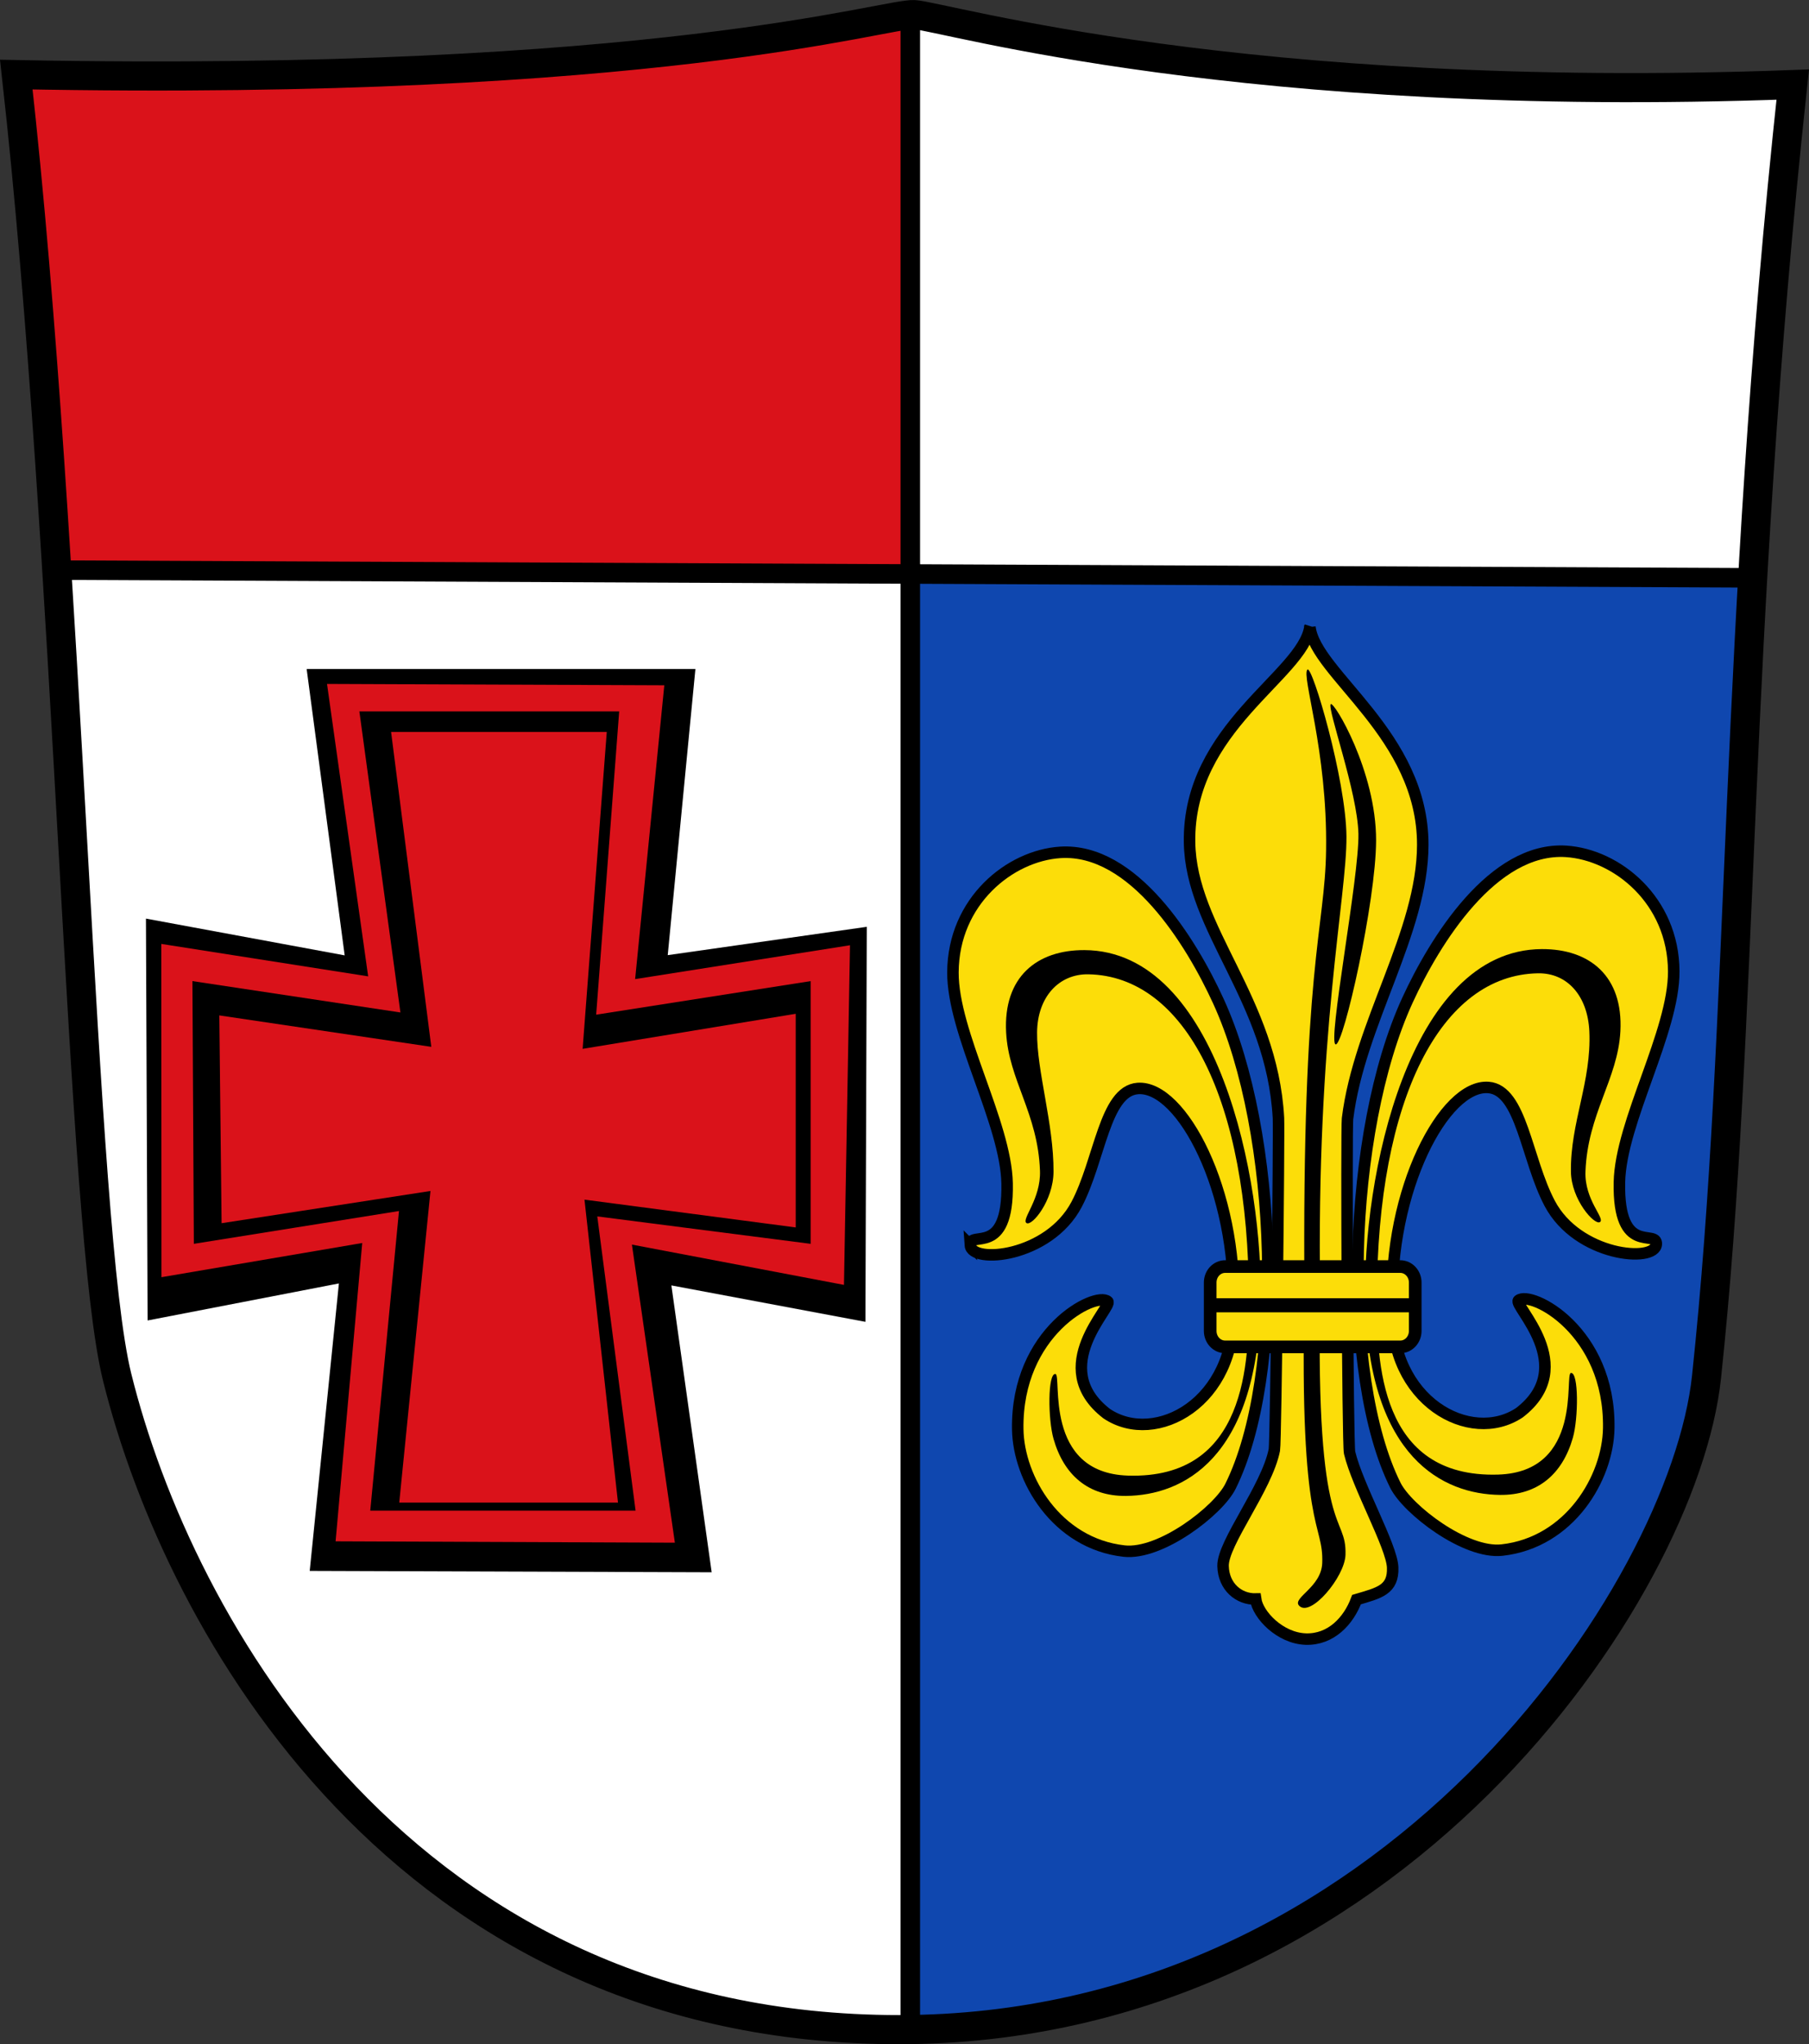
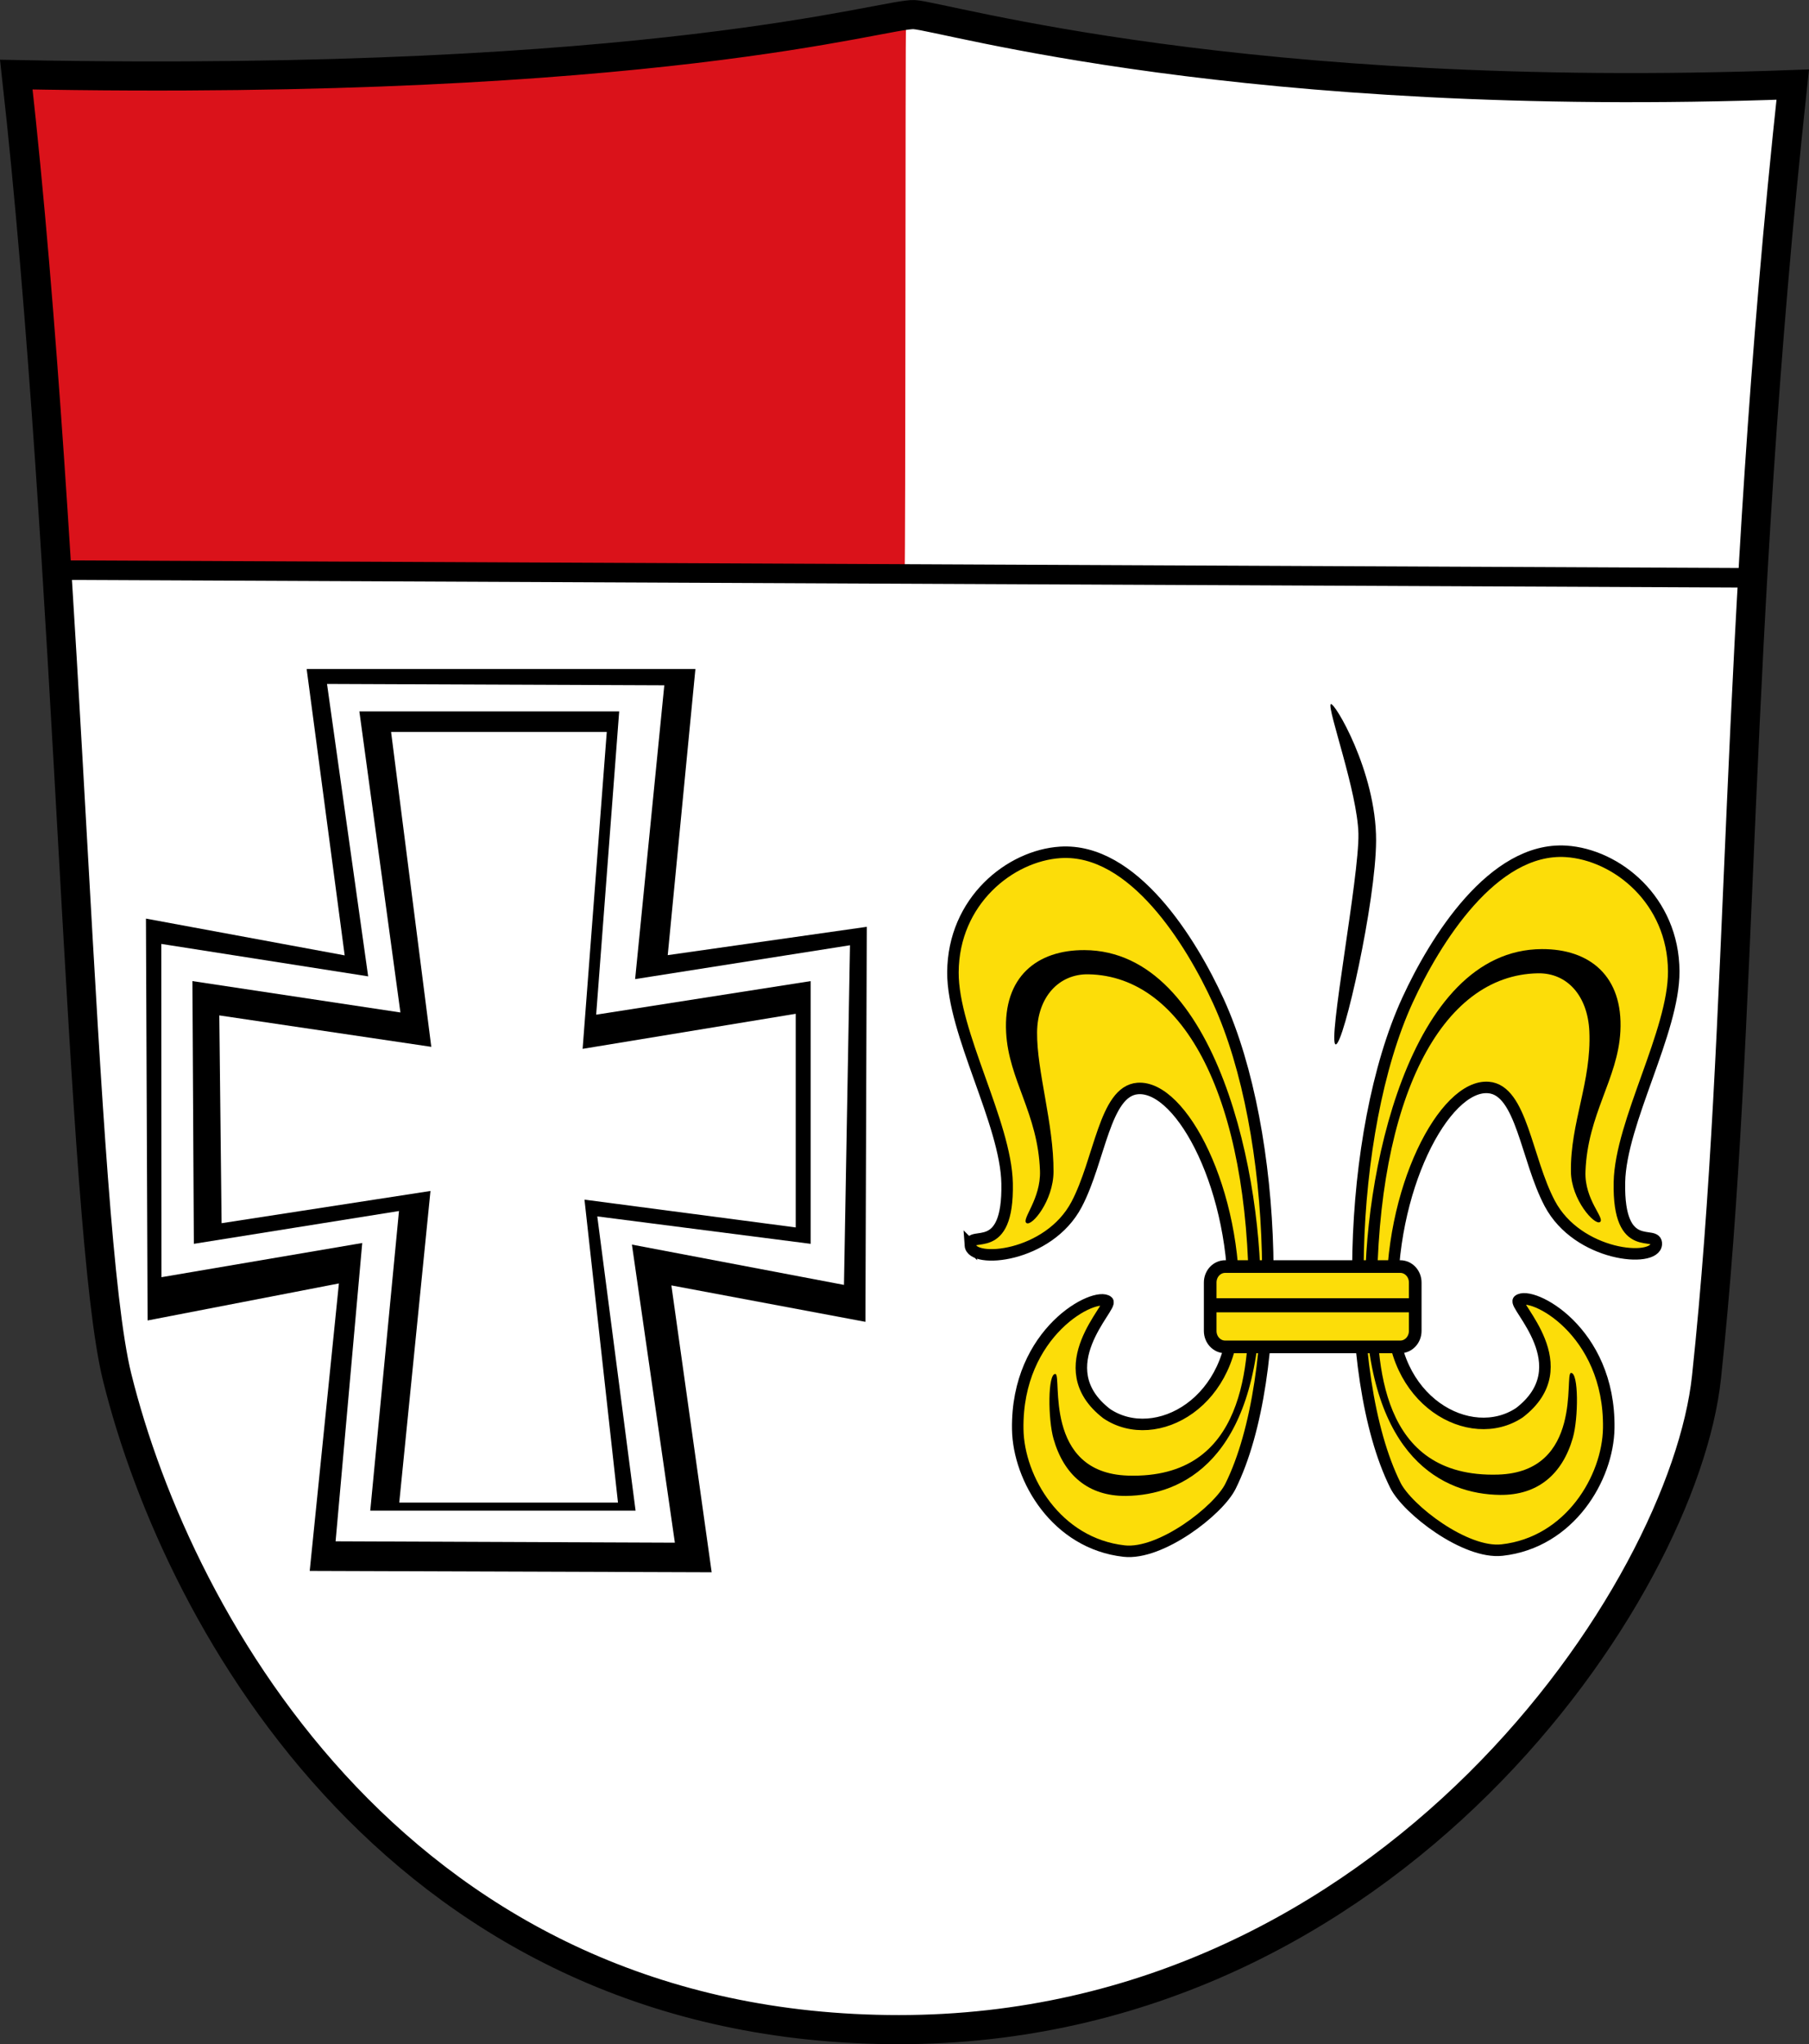
<svg xmlns="http://www.w3.org/2000/svg" xmlns:ns1="http://sodipodi.sourceforge.net/DTD/sodipodi-0.dtd" xmlns:ns2="http://www.inkscape.org/namespaces/inkscape" width="472.362" height="533.442" id="svg2" ns1:version="0.32" ns2:version="1.2 (dc2aeda, 2022-05-15)" ns1:docname="Landkreis_Augsburg_Wappen.svg" ns2:output_extension="org.inkscape.output.svg.inkscape" version="1.0">
  <rect width="100%" height="100%" fill="#333333" stroke="none" />
  <defs id="defs4" />
  <ns1:namedview id="base" pagecolor="#ffffff" bordercolor="#666666" borderopacity="1.0" ns2:pageopacity="0.0" ns2:pageshadow="2" ns2:zoom="0.49497475" ns2:cx="-39.682437" ns2:cy="449.97601" ns2:document-units="px" ns2:current-layer="g3447" showgrid="false" showguides="false" ns2:window-width="1680" ns2:window-height="978" ns2:window-x="-4" ns2:window-y="-4" ns2:showpageshadow="2" ns2:pagecheckerboard="0" ns2:deskcolor="#d1d1d1">
    <ns2:grid type="xygrid" id="grid3168" visible="true" enabled="true" originx="-4.292" originy="-4.742" />
  </ns1:namedview>
  <g ns2:label="Ebene 1" ns2:groupmode="layer" id="layer1" transform="translate(-89.435,-103.367)">
    <g id="g3406" transform="translate(-77.88,-121.342)">
      <g id="g3447" transform="translate(4,4)">
        <g transform="translate(2,2)" id="g3347">
          <g style="opacity:1" id="g3335">
            <path style="fill:#ffffff;fill-opacity:1;fill-rule:evenodd;stroke:none;stroke-width:5;stroke-linecap:butt;stroke-linejoin:miter;stroke-miterlimit:4;stroke-dasharray:none;stroke-opacity:1" d="m 166.318,239.864 c 166.194,3.212 225.836,-16.055 233.127,-15.587 7.953,0.51 84.977,23.464 228.051,18.182 -15.637,145.097 -12.436,242.167 -22.38,335.869 -5.904,55.635 -81.994,169.586 -209.619,169.603 -128.343,0.017 -186.99,-104.784 -203.017,-169.633 -9.539,-38.597 -12.139,-212.901 -26.161,-338.434 z" id="rand" ns1:nodetypes="cscszsc" ns2:label="#path2396" />
-             <path style="fill:#0f47af;fill-opacity:1;fill-rule:evenodd;stroke:none;stroke-width:5;stroke-linecap:butt;stroke-linejoin:miter;stroke-miterlimit:4;stroke-dasharray:none;stroke-opacity:0.664" d="m 618.868,369.444 c -6.339,91.364 -3.843,143.984 -13.118,209.051 -7.907,55.468 -78.105,169.817 -208.582,169.834 0.87,-5.735 0.364,-372.422 1.571,-379.115 5.781,-0.537 215.007,0.975 220.129,0.23 z" id="bg_uunten_links" ns1:nodetypes="csccc" ns2:label="#path2396" />
            <path style="fill:#da121a;fill-opacity:1;fill-rule:evenodd;stroke:none;stroke-width:5;stroke-linecap:butt;stroke-linejoin:miter;stroke-miterlimit:4;stroke-dasharray:none;stroke-opacity:0.664" d="m 168.047,239.847 c 165.375,3.195 222.58,-15.969 229.835,-15.504 -0.176,3.535 -0.085,140.101 -0.357,144.091 -4.854,-0.34 -216.783,-0.299 -220.588,-0.876 -3.063,-13.392 -1.937,-40.637 -8.89,-127.71 z" id="bg_links_oben" ns1:nodetypes="ccccc" ns2:label="#path2396" />
            <path style="fill:#ffffff;fill-opacity:0;fill-rule:evenodd;stroke:#000000;stroke-width:7.6;stroke-linecap:butt;stroke-linejoin:miter;stroke-miterlimit:4;stroke-dasharray:none;stroke-opacity:1" d="m 165.573,238.177 c 167.158,3.225 227.147,-16.121 234.48,-15.651 8,0.512 85.47,23.561 229.375,18.257 -15.728,145.698 -12.509,243.171 -22.51,337.262 -5.938,55.866 -82.47,170.289 -210.836,170.306 C 266.994,748.368 208.006,643.132 191.886,578.014 182.292,539.257 179.676,364.23 165.573,238.177 Z" id="path3333" ns1:nodetypes="cscszsc" ns2:label="#path2396" />
          </g>
-           <path ns1:nodetypes="cc" id="path3341" d="M 399.01,222.522 V 747.801" style="fill:none;fill-rule:evenodd;stroke:#000000;stroke-width:5.1;stroke-linecap:butt;stroke-linejoin:miter;stroke-miterlimit:4;stroke-dasharray:none;stroke-opacity:1" />
          <path ns1:nodetypes="cc" id="path3345" d="m 175.767,367.479 442.952,2.02" style="fill:none;fill-rule:evenodd;stroke:#000000;stroke-width:5.1;stroke-linecap:butt;stroke-linejoin:miter;stroke-miterlimit:4;stroke-dasharray:none;stroke-opacity:1" />
        </g>
        <g id="kreuz" transform="translate(0.714,4.357)" ns2:label="#g3193">
-           <path ns2:label="#path3189" ns1:nodetypes="ccccccccccccc" id="path3191" d="m 245.712,392.724 7.783,74.009 -51.535,-7.81 0.435,97.725 52.451,-7.519 -7.266,75.372 96.388,0.714 -8.379,-75.928 51.022,8.79 0.714,-95.582 -52.332,4.892 6.511,-75.376 z" style="fill:#da121a;fill-opacity:1;fill-rule:evenodd;stroke:none;stroke-width:1px;stroke-linecap:butt;stroke-linejoin:miter;stroke-opacity:1" />
          <path ns1:nodetypes="cccccccccccccccccccccccccc" id="path3180" d="m 256.438,402 10.719,78.562 -54.312,-8.188 0.375,68.562 53.562,-8.562 -7.5,78.188 h 69.281 l -10,-76.781 55.719,7.156 V 472.375 L 318.271,481.138 324.281,402 Z m 8.281,5.344 h 56.32 l -6.304,82.71 55.64,-9.148 v 55.75 l -55.156,-7.25 8.75,79.062 h -57.12 l 8.156,-81.325 -54.545,8.411 -0.596,-54.227 55.355,8.204 z" style="fill:#000000;fill-opacity:1;fill-rule:evenodd;stroke:none;stroke-width:1px;stroke-linecap:butt;stroke-linejoin:miter;stroke-opacity:1" />
          <path ns2:label="#path3189" ns1:nodetypes="cccccccccccccccccccccccccc" id="kreuz_border_aussen" d="m 242.676,390.938 9.926,74.724 -51.892,-9.596 0.435,104.868 49.951,-9.662 -7.623,75.015 104.959,0.357 -10.521,-74.857 50.665,9.504 0.357,-103.082 -51.975,7.392 7.225,-74.662 z m 5.315,3.887 88.071,0.357 -7.617,76.674 56.108,-8.837 -1.577,88.632 -55.37,-10.515 11.215,77.788 -88.589,-0.357 6.955,-77.845 -52.425,8.922 -0.041,-86.971 54.014,8.467 z" style="fill:#000000;fill-opacity:1;fill-rule:evenodd;stroke:none;stroke-width:1px;stroke-linecap:butt;stroke-linejoin:miter;stroke-opacity:1" />
        </g>
        <g id="g3391" transform="translate(0,10)">
          <g id="g3364">
            <path style="fill:#fcdd09;fill-opacity:1;fill-rule:evenodd;stroke:#000000;stroke-width:3;stroke-linecap:butt;stroke-linejoin:miter;stroke-miterlimit:4;stroke-dasharray:none;stroke-opacity:1" d="m 416.688,535.669 c 0.339,4.924 20.442,3.202 27.747,-10.667 6.107,-11.595 7.313,-29.56 15.942,-30.244 11.482,-0.91 26.046,26.822 25.001,57.326 0.915,24.461 -20.281,36.117 -33.082,27.527 -15.769,-12.167 1.784,-28.02 0.253,-29.294 -3.197,-2.659 -23.869,7.792 -23.486,33.335 0.195,12.984 10.11,29.844 27.779,31.82 9.523,1.065 24.631,-10.57 27.779,-16.92 14.218,-28.68 12.653,-92.051 -3.163,-126.578 -7.113,-15.527 -22.212,-40.04 -41.284,-38.834 -13.117,0.84 -27.944,12.679 -28.032,31.315 -0.075,15.747 13.835,39.309 14.142,55.053 0.388,19.609 -9.882,12.021 -9.596,16.162 z" id="path3356" ns1:nodetypes="cssccsssssssss" />
            <path style="opacity:1;fill:#000000;fill-opacity:1;fill-rule:evenodd;stroke:none;stroke-width:0.7;stroke-linecap:butt;stroke-linejoin:miter;stroke-miterlimit:4;stroke-dasharray:none;stroke-opacity:1" d="m 431.335,529.861 c -1.374,-0.976 3.799,-6.229 3.536,-13.637 -0.535,-15.028 -8.186,-23.687 -8.839,-36.113 -0.76,-14.461 8.029,-21.525 20.456,-21.466 34.726,0.16 46.877,59.843 45.962,92.429 -1.133,40.325 -20.249,49.834 -35.103,50.003 -9.845,0.106 -16.234,-5.433 -18.94,-14.9 -1.457,-5.097 -1.543,-17.182 0.505,-16.92 1.762,0.225 -3.297,25.822 18.94,26.517 31.052,0.961 31.589,-29.803 31.567,-46.214 -0.068,-51.945 -16.698,-84.161 -41.921,-84.6 -7.651,-0.132 -13.295,5.894 -13.385,15.152 -0.097,10.079 4.363,23.863 4.293,36.365 -0.044,7.577 -5.682,14.371 -7.071,13.385 z" id="path3358" ns1:nodetypes="csssssssssssss" />
          </g>
          <g id="g3328">
-             <path style="fill:#fcdd09;fill-opacity:1;fill-rule:evenodd;stroke:#000000;stroke-width:3;stroke-linecap:butt;stroke-linejoin:miter;stroke-miterlimit:4;stroke-dasharray:none;stroke-opacity:1" d="m 505.357,374.325 c -1.941,12.684 -31.858,26.199 -31.43,56.137 0.325,22.865 21.508,41.007 23.215,71.998 0.192,3.461 -0.658,84.512 -1.071,86.611 -1.951,9.904 -13.53,24.286 -13.394,30.296 0.127,5.431 4.13,8.695 8.503,8.611 0.569,4.142 6.383,10.246 13.105,10.458 6.544,0.206 11.169,-4.72 13.242,-10.303 5.876,-1.74 9.67,-2.517 9.437,-8.408 -0.218,-5.53 -9.162,-21.204 -11.251,-29.94 -0.505,-2.114 -0.869,-84.445 -0.536,-87.146 3.077,-24.945 19.602,-48.552 19.644,-71.463 0.052,-28.739 -28.06,-44.584 -29.466,-56.85 z" id="path3322" ns1:nodetypes="cssssczcssssc" />
-             <path style="fill:#000000;fill-opacity:1;fill-rule:evenodd;stroke:none;stroke-width:0.7;stroke-linecap:butt;stroke-linejoin:miter;stroke-miterlimit:4;stroke-dasharray:none;stroke-opacity:0.847" d="m 504.717,385.441 c -1.666,1.529 5.228,20.929 4.865,47.074 -0.286,20.79 -6.369,30.076 -5.653,116.275 -1.405,62.478 5.049,59.052 4.643,69.821 -0.237,6.291 -7.85,9.048 -6.071,11.071 2.907,3.307 11.964,-7.439 12.143,-13.214 0.345,-11.111 -7.881,-3.189 -6.607,-68.036 -1.099,-68.083 6.995,-103.849 6.86,-119.464 -0.127,-14.88 -8.94,-44.665 -10.179,-43.528 z" id="path3324" ns1:nodetypes="cscssscss" />
            <path style="fill:#000000;fill-opacity:1;fill-rule:evenodd;stroke:none;stroke-width:1px;stroke-linecap:butt;stroke-linejoin:miter;stroke-opacity:0.616" d="m 510.788,394.462 c -0.965,1.141 7.016,23.019 7.235,33.842 0.228,11.274 -8.178,54.807 -5.923,54.951 2.076,0.133 10.49,-37.3 10.536,-53.209 0.051,-18.085 -11.064,-36.511 -11.847,-35.584 z" id="path3326" ns1:nodetypes="cszss" />
          </g>
          <g transform="matrix(-1.003,0,0,1,1013.737,-0.265)" id="g3374">
            <path style="fill:#fcdd09;fill-opacity:1;fill-rule:evenodd;stroke:#000000;stroke-width:3;stroke-linecap:butt;stroke-linejoin:miter;stroke-miterlimit:4;stroke-dasharray:none;stroke-opacity:1" d="m 416.688,535.669 c 0.339,4.924 20.442,3.202 27.747,-10.667 6.107,-11.595 7.313,-29.56 15.942,-30.244 11.482,-0.91 26.046,26.822 25.001,57.326 0.915,24.461 -20.281,36.117 -33.082,27.527 -15.769,-12.167 1.784,-28.02 0.253,-29.294 -3.197,-2.659 -23.869,7.792 -23.486,33.335 0.195,12.984 10.11,29.844 27.779,31.82 9.523,1.065 24.631,-10.57 27.779,-16.92 14.218,-28.68 12.653,-92.051 -3.163,-126.578 -7.113,-15.527 -22.212,-40.04 -41.284,-38.834 -13.117,0.84 -27.944,12.679 -28.032,31.315 -0.075,15.747 13.835,39.309 14.142,55.053 0.388,19.609 -9.882,12.021 -9.596,16.162 z" id="path3376" ns1:nodetypes="cssccsssssssss" />
            <path style="opacity:1;fill:#000000;fill-opacity:1;fill-rule:evenodd;stroke:none;stroke-width:0.7;stroke-linecap:butt;stroke-linejoin:miter;stroke-miterlimit:4;stroke-dasharray:none;stroke-opacity:1" d="m 431.335,529.861 c -1.374,-0.976 4.052,-5.724 3.788,-13.132 -0.535,-15.028 -8.438,-24.192 -9.091,-36.618 -0.76,-14.461 8.029,-21.525 20.456,-21.466 34.726,0.16 46.877,59.843 45.962,92.429 -1.133,40.325 -20.249,49.834 -35.103,50.003 -9.845,0.106 -16.234,-5.433 -18.94,-14.9 -1.457,-5.097 -1.543,-17.182 0.505,-16.92 1.762,0.225 -3.297,25.822 18.94,26.517 31.052,0.961 31.589,-29.803 31.567,-46.214 -0.068,-51.945 -16.698,-84.161 -41.921,-84.6 -7.651,-0.132 -12.966,5.903 -13.385,15.152 -0.586,13.2 4.97,23.767 4.797,36.618 -0.095,7.324 -6.185,14.119 -7.575,13.132 z" id="path3378" ns1:nodetypes="csssssssssssss" />
          </g>
          <g id="g3387">
            <path style="fill:#fcdd09;fill-opacity:1;fill-rule:nonzero;stroke:#000000;stroke-width:3.3;stroke-linecap:square;stroke-linejoin:bevel;stroke-miterlimit:4;stroke-dashoffset:0;stroke-opacity:1" d="m 483.227,541.225 h 45.719 c 2.166,0 3.91,1.858 3.91,4.167 v 12.627 c 0,2.308 -1.744,4.167 -3.91,4.167 h -45.719 c -2.166,0 -3.91,-1.858 -3.91,-4.167 v -12.627 c 0,-2.308 1.744,-4.167 3.91,-4.167 z" id="rect3382" />
            <path style="fill:none;fill-rule:evenodd;stroke:#000000;stroke-width:3.68;stroke-linecap:square;stroke-linejoin:bevel;stroke-miterlimit:4;stroke-dasharray:none;stroke-opacity:1" d="m 481.219,551.327 h 49.736" id="path3385" ns1:nodetypes="cc" />
          </g>
        </g>
      </g>
    </g>
  </g>
</svg>